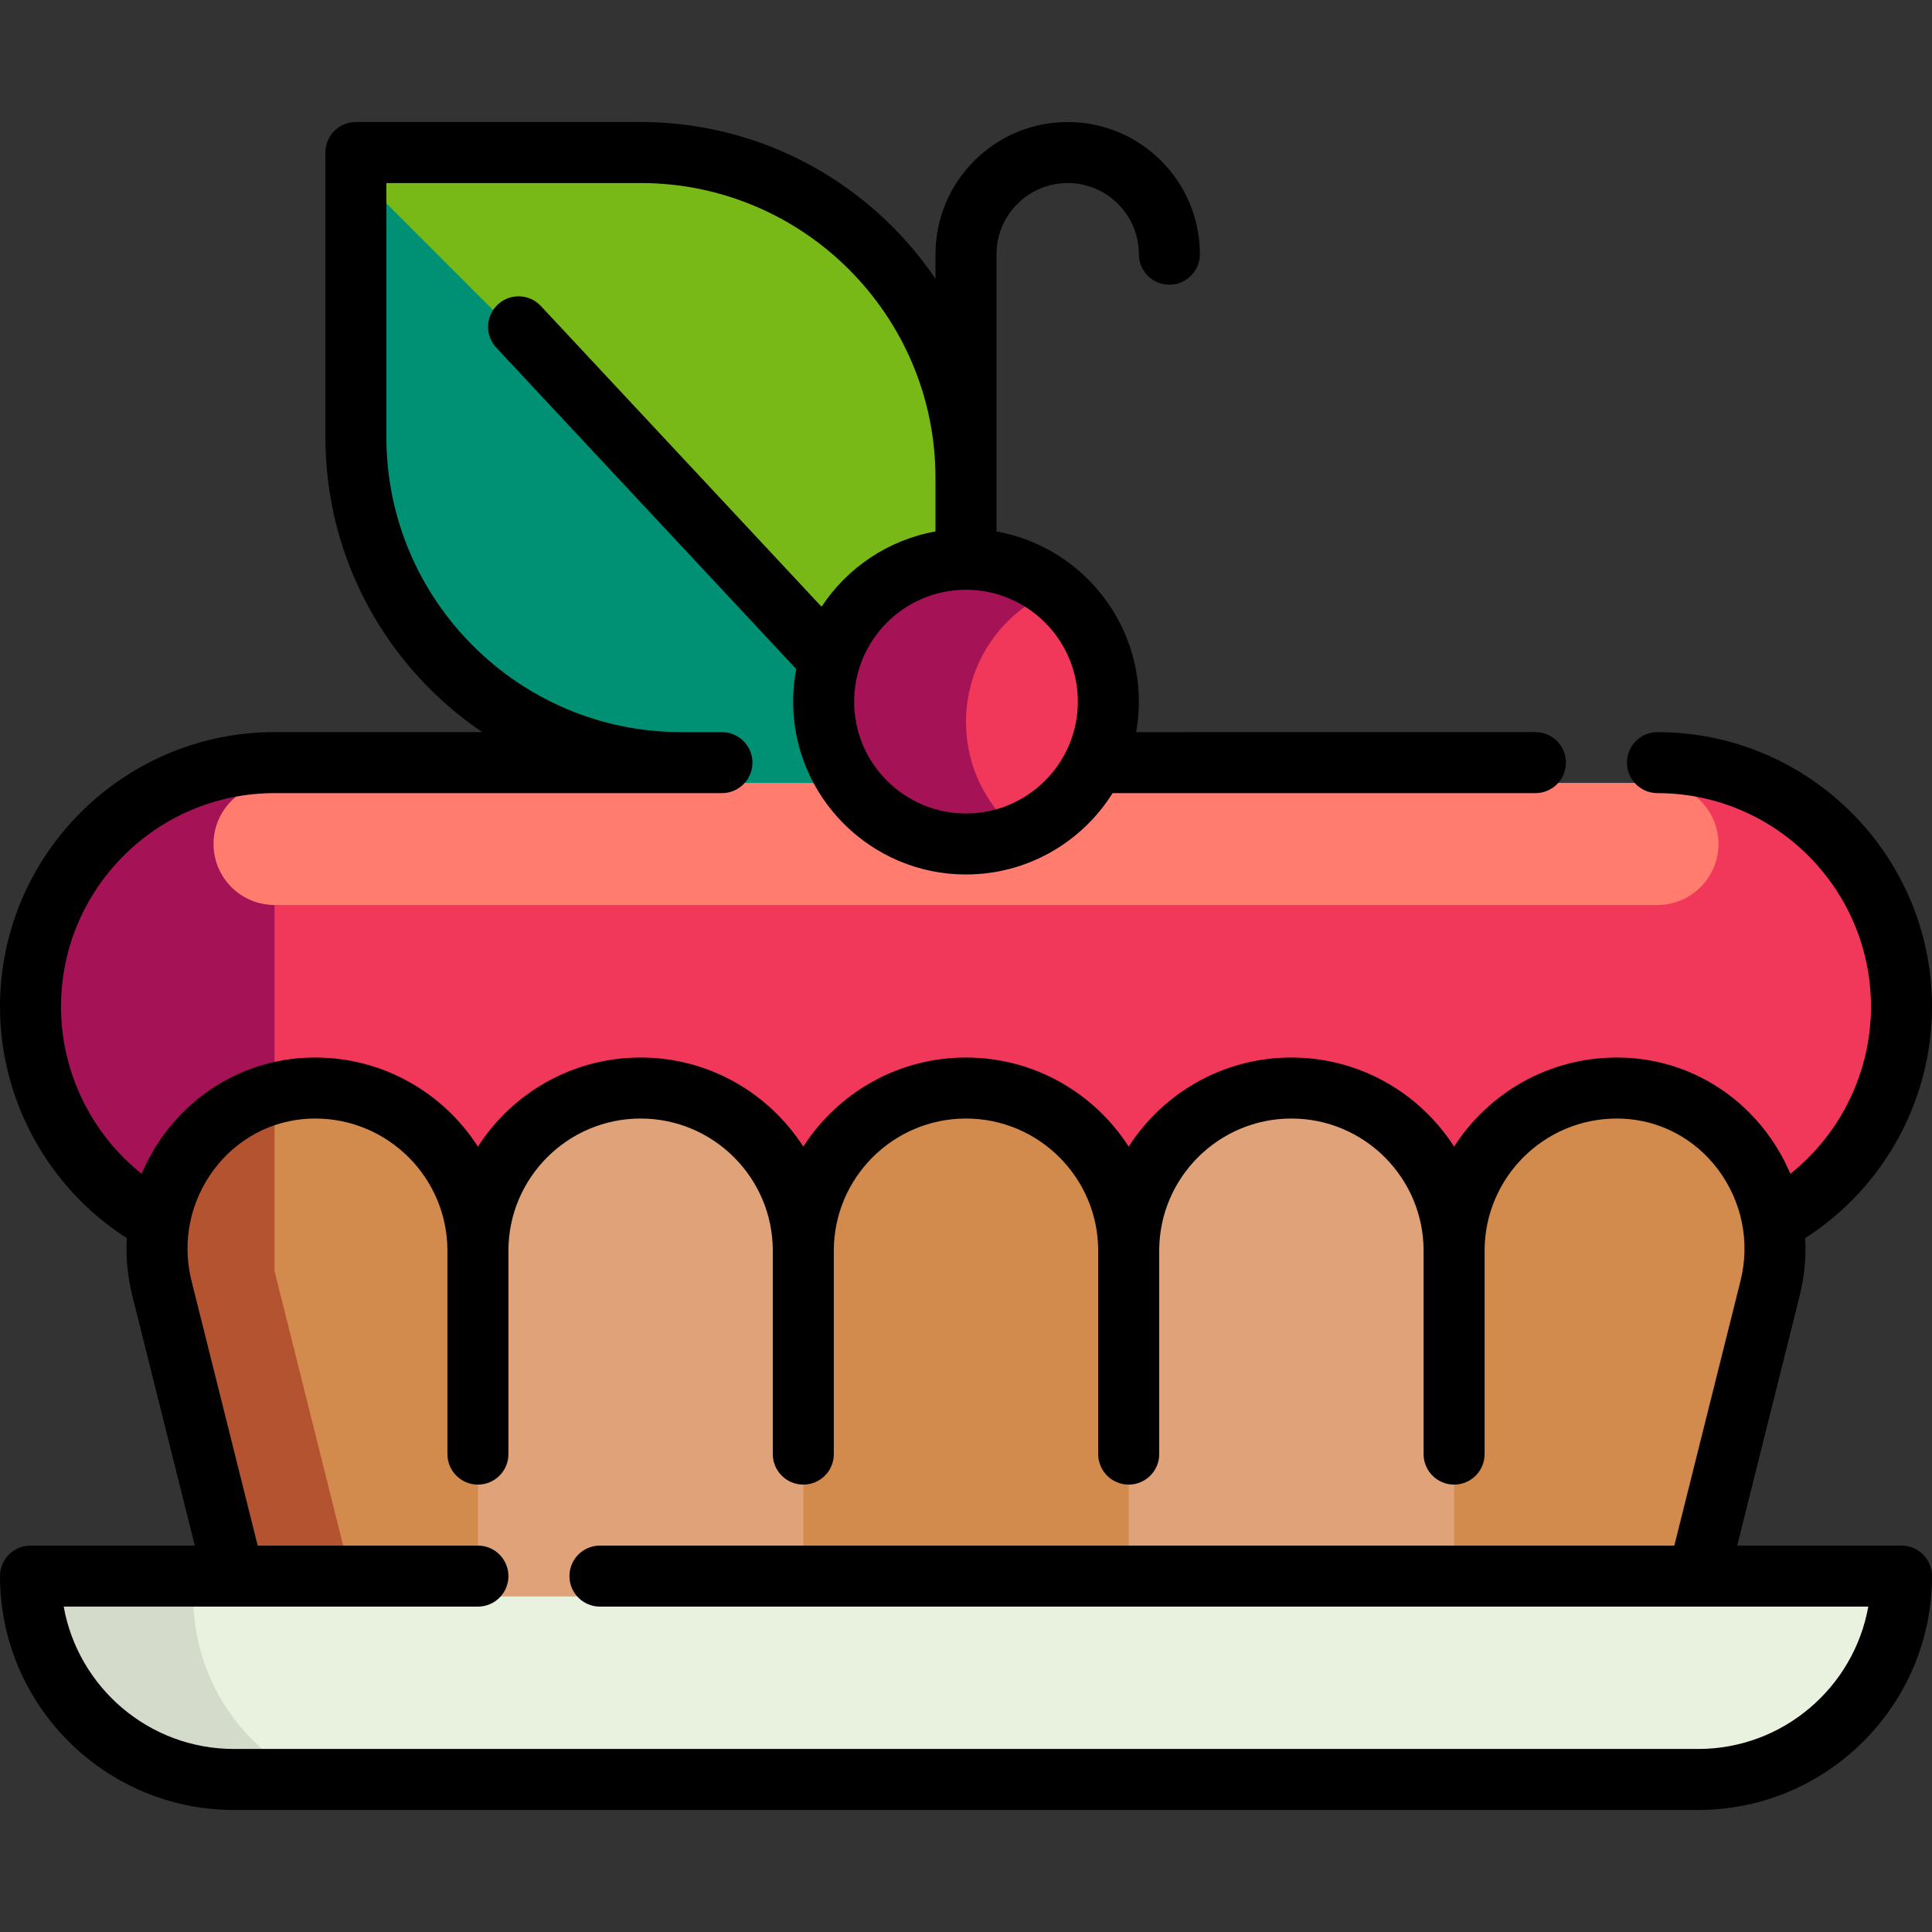
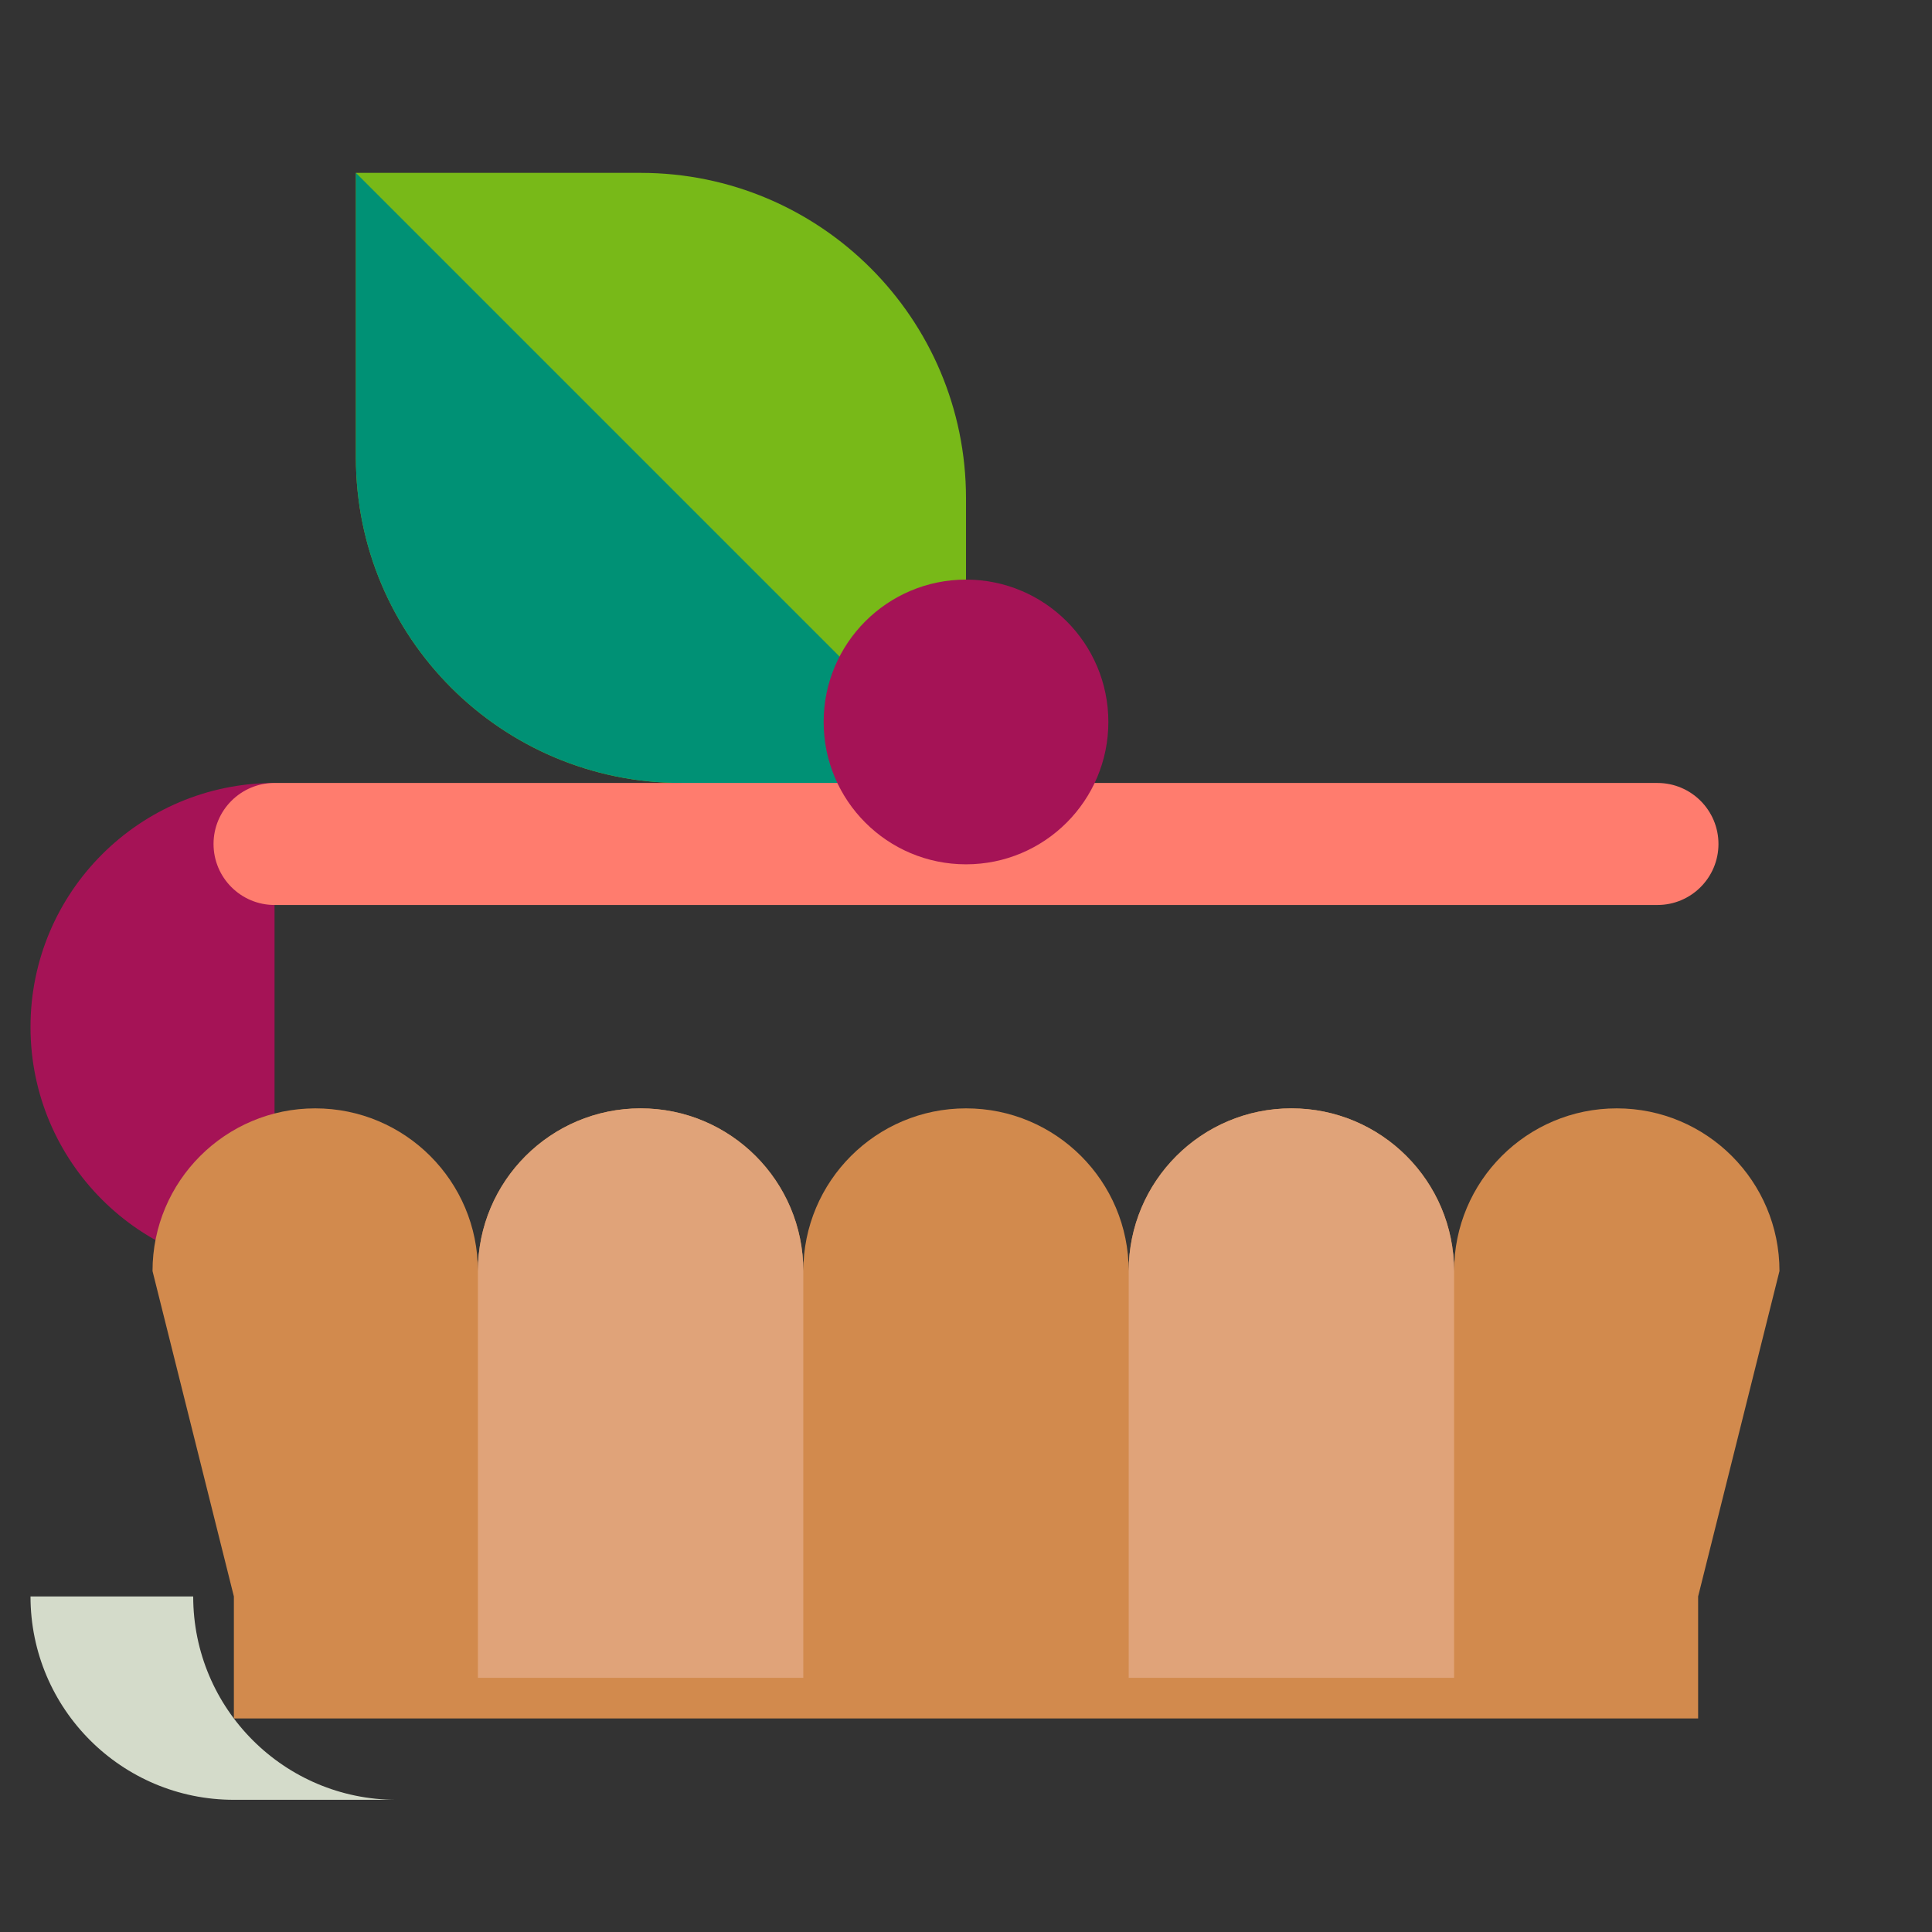
<svg xmlns="http://www.w3.org/2000/svg" height="800px" width="800px" version="1.1" id="Layer_1" viewBox="0 0 512 512" xml:space="preserve">
  <rect x="0" y="0" width="512" height="512" fill="#333333" stroke="none" />
  <path style="fill:#78B918;" d="M94.316,45.811h75.453c47.625,0,86.232,38.607,86.232,86.232v75.453h-75.453  c-47.625,0-86.232-38.607-86.232-86.232V45.811z" />
  <path style="fill:#009175;" d="M256,202.105v21.558h-75.453v-16.168c-47.625,0-86.232-38.607-86.232-86.232V45.811l156.295,156.295  H256z" />
-   <path style="fill:#F2385A;" d="M503.916,272.168L503.916,272.168c0,35.718-28.956,64.674-64.674,64.674H72.758  c-35.718,0-64.674-28.956-64.674-64.674l0,0c0-35.718,28.955-64.674,64.674-64.674h366.484  C474.96,207.495,503.916,236.45,503.916,272.168z" />
  <path style="fill:#A51356;" d="M72.758,336.842L72.758,336.842c-35.718,0-64.674-28.956-64.674-64.674l0,0  c0-35.718,28.955-64.674,64.674-64.674l0,0V336.842z" />
  <path style="fill:#FF7C6E;" d="M455.41,223.663L455.41,223.663c0,8.929-7.239,16.168-16.168,16.168H72.758  c-8.929,0-16.168-7.239-16.168-16.168l0,0c0-8.929,7.239-16.168,16.168-16.168h366.484  C448.171,207.495,455.41,214.734,455.41,223.663z" />
  <path style="fill:#D28A4D;" d="M471.579,336.842l-21.558,86.232v32.337H61.979v-32.337l-21.558-86.232  c0-23.812,19.304-43.116,43.116-43.116l0,0c23.812,0,43.116,19.304,43.116,43.116c0-23.812,19.304-43.116,43.116-43.116l0,0  c23.812,0,43.116,19.304,43.116,43.116c0-23.812,19.304-43.116,43.116-43.116l0,0c23.812,0,43.116,19.304,43.116,43.116  c0-23.812,19.304-43.116,43.116-43.116l0,0c23.812,0,43.116,19.304,43.116,43.116c0-23.812,19.304-43.116,43.116-43.116l0,0  C452.275,293.726,471.579,313.03,471.579,336.842z" />
  <path style="fill:#E0A379;" d="M212.884,336.842v107.789h-86.232V336.842c0-23.812,19.304-43.116,43.116-43.116l0,0  C193.58,293.726,212.884,313.03,212.884,336.842z M342.232,293.726L342.232,293.726c-23.812,0-43.116,19.304-43.116,43.116v107.789  h86.232V336.842C385.347,313.03,366.043,293.726,342.232,293.726z" />
-   <path style="fill:#B45330;" d="M72.758,336.842l21.558,86.232v32.337H61.979v-32.337l-21.558-86.232  c0-20.09,13.741-36.971,32.337-41.758V336.842z" />
  <path style="fill:#A51356;" d="M256,229.053c-20.836,0-37.726-16.891-37.726-37.726S235.164,153.6,256,153.6  c20.836,0,37.726,16.891,37.726,37.726S276.836,229.053,256,229.053z" />
-   <path style="fill:#F2385A;" d="M293.726,191.326c0,13.962-7.591,26.143-18.863,32.667C263.591,217.47,256,205.288,256,191.326  s7.591-26.143,18.863-32.667C286.136,165.183,293.726,177.364,293.726,191.326z" />
-   <path style="fill:#E9F1DF;" d="M8.084,423.074h495.832l0,0c0,29.765-24.13,53.895-53.895,53.895H61.979  C32.214,476.968,8.084,452.839,8.084,423.074L8.084,423.074z" />
  <path style="fill:#D4DBCA;" d="M51.2,423.074L51.2,423.074c0,29.765,24.13,53.895,53.895,53.895H61.979  c-29.765,0-53.895-24.13-53.895-53.895l0,0H51.2z" />
-   <path d="M503.916,409.6h-43.542l16.565-66.257c1.262-5.05,1.74-10.18,1.464-15.236C499.208,314.792,512,291.587,512,266.779  c0-40.119-32.639-72.758-72.758-72.758c-4.466,0-8.084,3.618-8.084,8.084s3.618,8.084,8.084,8.084  c31.203,0,56.589,25.387,56.589,56.589c0,17.321-8.018,33.638-21.367,44.291c-1.607-3.802-3.687-7.44-6.225-10.828  c-9.037-12.071-22.768-19.342-37.667-19.946c-0.698-0.028-1.401-0.042-2.108-0.042c-18.081,0-34.003,9.422-43.116,23.612  c-9.113-14.19-25.035-23.612-43.116-23.612c-18.081,0-34.003,9.422-43.116,23.612c-9.113-14.19-25.035-23.612-43.116-23.612  c-18.081,0-34.003,9.422-43.116,23.612c-9.113-14.19-25.035-23.612-43.116-23.612s-34.003,9.422-43.116,23.612  c-9.114-14.19-25.036-23.612-43.117-23.612c-0.706,0-1.41,0.014-2.105,0.042c-14.904,0.605-28.634,7.875-37.671,19.946  c-2.537,3.389-4.618,7.027-6.225,10.828c-13.348-10.653-21.367-26.971-21.367-44.291c0-31.203,25.385-56.589,56.589-56.589h118.568  c4.465,0,8.084-3.618,8.084-8.084s-3.62-8.084-8.084-8.084h-10.779c-43.091,0-78.147-35.056-78.147-78.147V48.505h67.368  c43.091,0,78.147,35.056,78.147,78.147v14.188c-12.587,2.251-23.41,9.659-30.194,19.953l-74.379-79.692  c-3.047-3.265-8.162-3.44-11.427-0.393c-3.264,3.046-3.44,8.161-0.393,11.426l79.484,85.161c-0.537,2.799-0.817,5.688-0.817,8.641  c0,25.26,20.55,45.811,45.811,45.811c16.36,0,30.745-8.621,38.851-21.558h112.055c4.466,0,8.084-3.618,8.084-8.084  s-3.618-8.084-8.084-8.084H301.096c0.47-2.626,0.715-5.326,0.715-8.084c0-22.502-16.309-41.266-37.726-45.096V67.368  c0-10.401,8.463-18.863,18.863-18.863s18.863,8.463,18.863,18.863c0,4.466,3.618,8.084,8.084,8.084s8.084-3.618,8.084-8.084  c0-19.317-15.715-35.032-35.032-35.032c-19.317,0-35.032,15.715-35.032,35.032v6.531c-16.971-25.059-45.669-41.563-78.147-41.563  H94.316c-4.465,0-8.084,3.618-8.084,8.084v75.453c0,32.478,16.504,61.176,41.563,78.147H72.758C32.639,194.021,0,226.66,0,266.779  c0,24.808,12.792,48.013,33.595,61.328c-0.275,5.056,0.203,10.186,1.465,15.236L51.625,409.6H8.084C3.62,409.6,0,413.218,0,417.684  c0,34.176,27.803,61.979,61.979,61.979h388.042c34.176,0,61.979-27.803,61.979-61.979C512,413.218,508.382,409.6,503.916,409.6z   M256,156.295c16.344,0,29.642,13.298,29.642,29.642S272.344,215.579,256,215.579c-16.345,0-29.642-13.298-29.642-29.642  S239.655,156.295,256,156.295z M450.021,463.495H61.979c-22.502,0-41.267-16.309-45.096-37.726h44.915  c0.114,0.001,0.232,0.001,0.35,0h64.504c4.465,0,8.084-3.618,8.084-8.084c0-4.466-3.62-8.084-8.084-8.084H68.291l-17.545-70.178  c-2.564-10.259-0.393-21.007,5.958-29.489c6.11-8.161,15.362-13.075,25.388-13.481c0.48-0.02,0.961-0.03,1.445-0.03  c19.316,0,35.032,15.715,35.032,35.032v53.895c0,4.466,3.62,8.084,8.084,8.084s8.084-3.618,8.084-8.084v-53.895  c0-19.317,15.716-35.032,35.032-35.032s35.032,15.715,35.032,35.032v53.895c0,4.466,3.62,8.084,8.084,8.084  c4.465,0,8.084-3.618,8.084-8.084v-53.895c0-19.317,15.716-35.032,35.032-35.032c19.317,0,35.032,15.715,35.032,35.032v53.895  c0,4.466,3.618,8.084,8.084,8.084s8.084-3.618,8.084-8.084v-53.895c0-19.317,15.715-35.032,35.032-35.032  c19.317,0,35.032,15.715,35.032,35.032v53.895c0,4.466,3.618,8.084,8.084,8.084s8.084-3.618,8.084-8.084v-53.895  c0-19.317,15.715-35.032,35.032-35.032c0.484,0,0.966,0.01,1.45,0.029c10.022,0.406,19.274,5.319,25.383,13.48  c6.352,8.483,8.523,19.232,5.958,29.49L443.71,409.6h-284.72c-4.465,0-8.084,3.618-8.084,8.084c0,4.466,3.62,8.084,8.084,8.084  h290.862c0.116,0.002,0.234,0.002,0.35,0h44.915C491.287,447.186,472.523,463.495,450.021,463.495z" />
</svg>